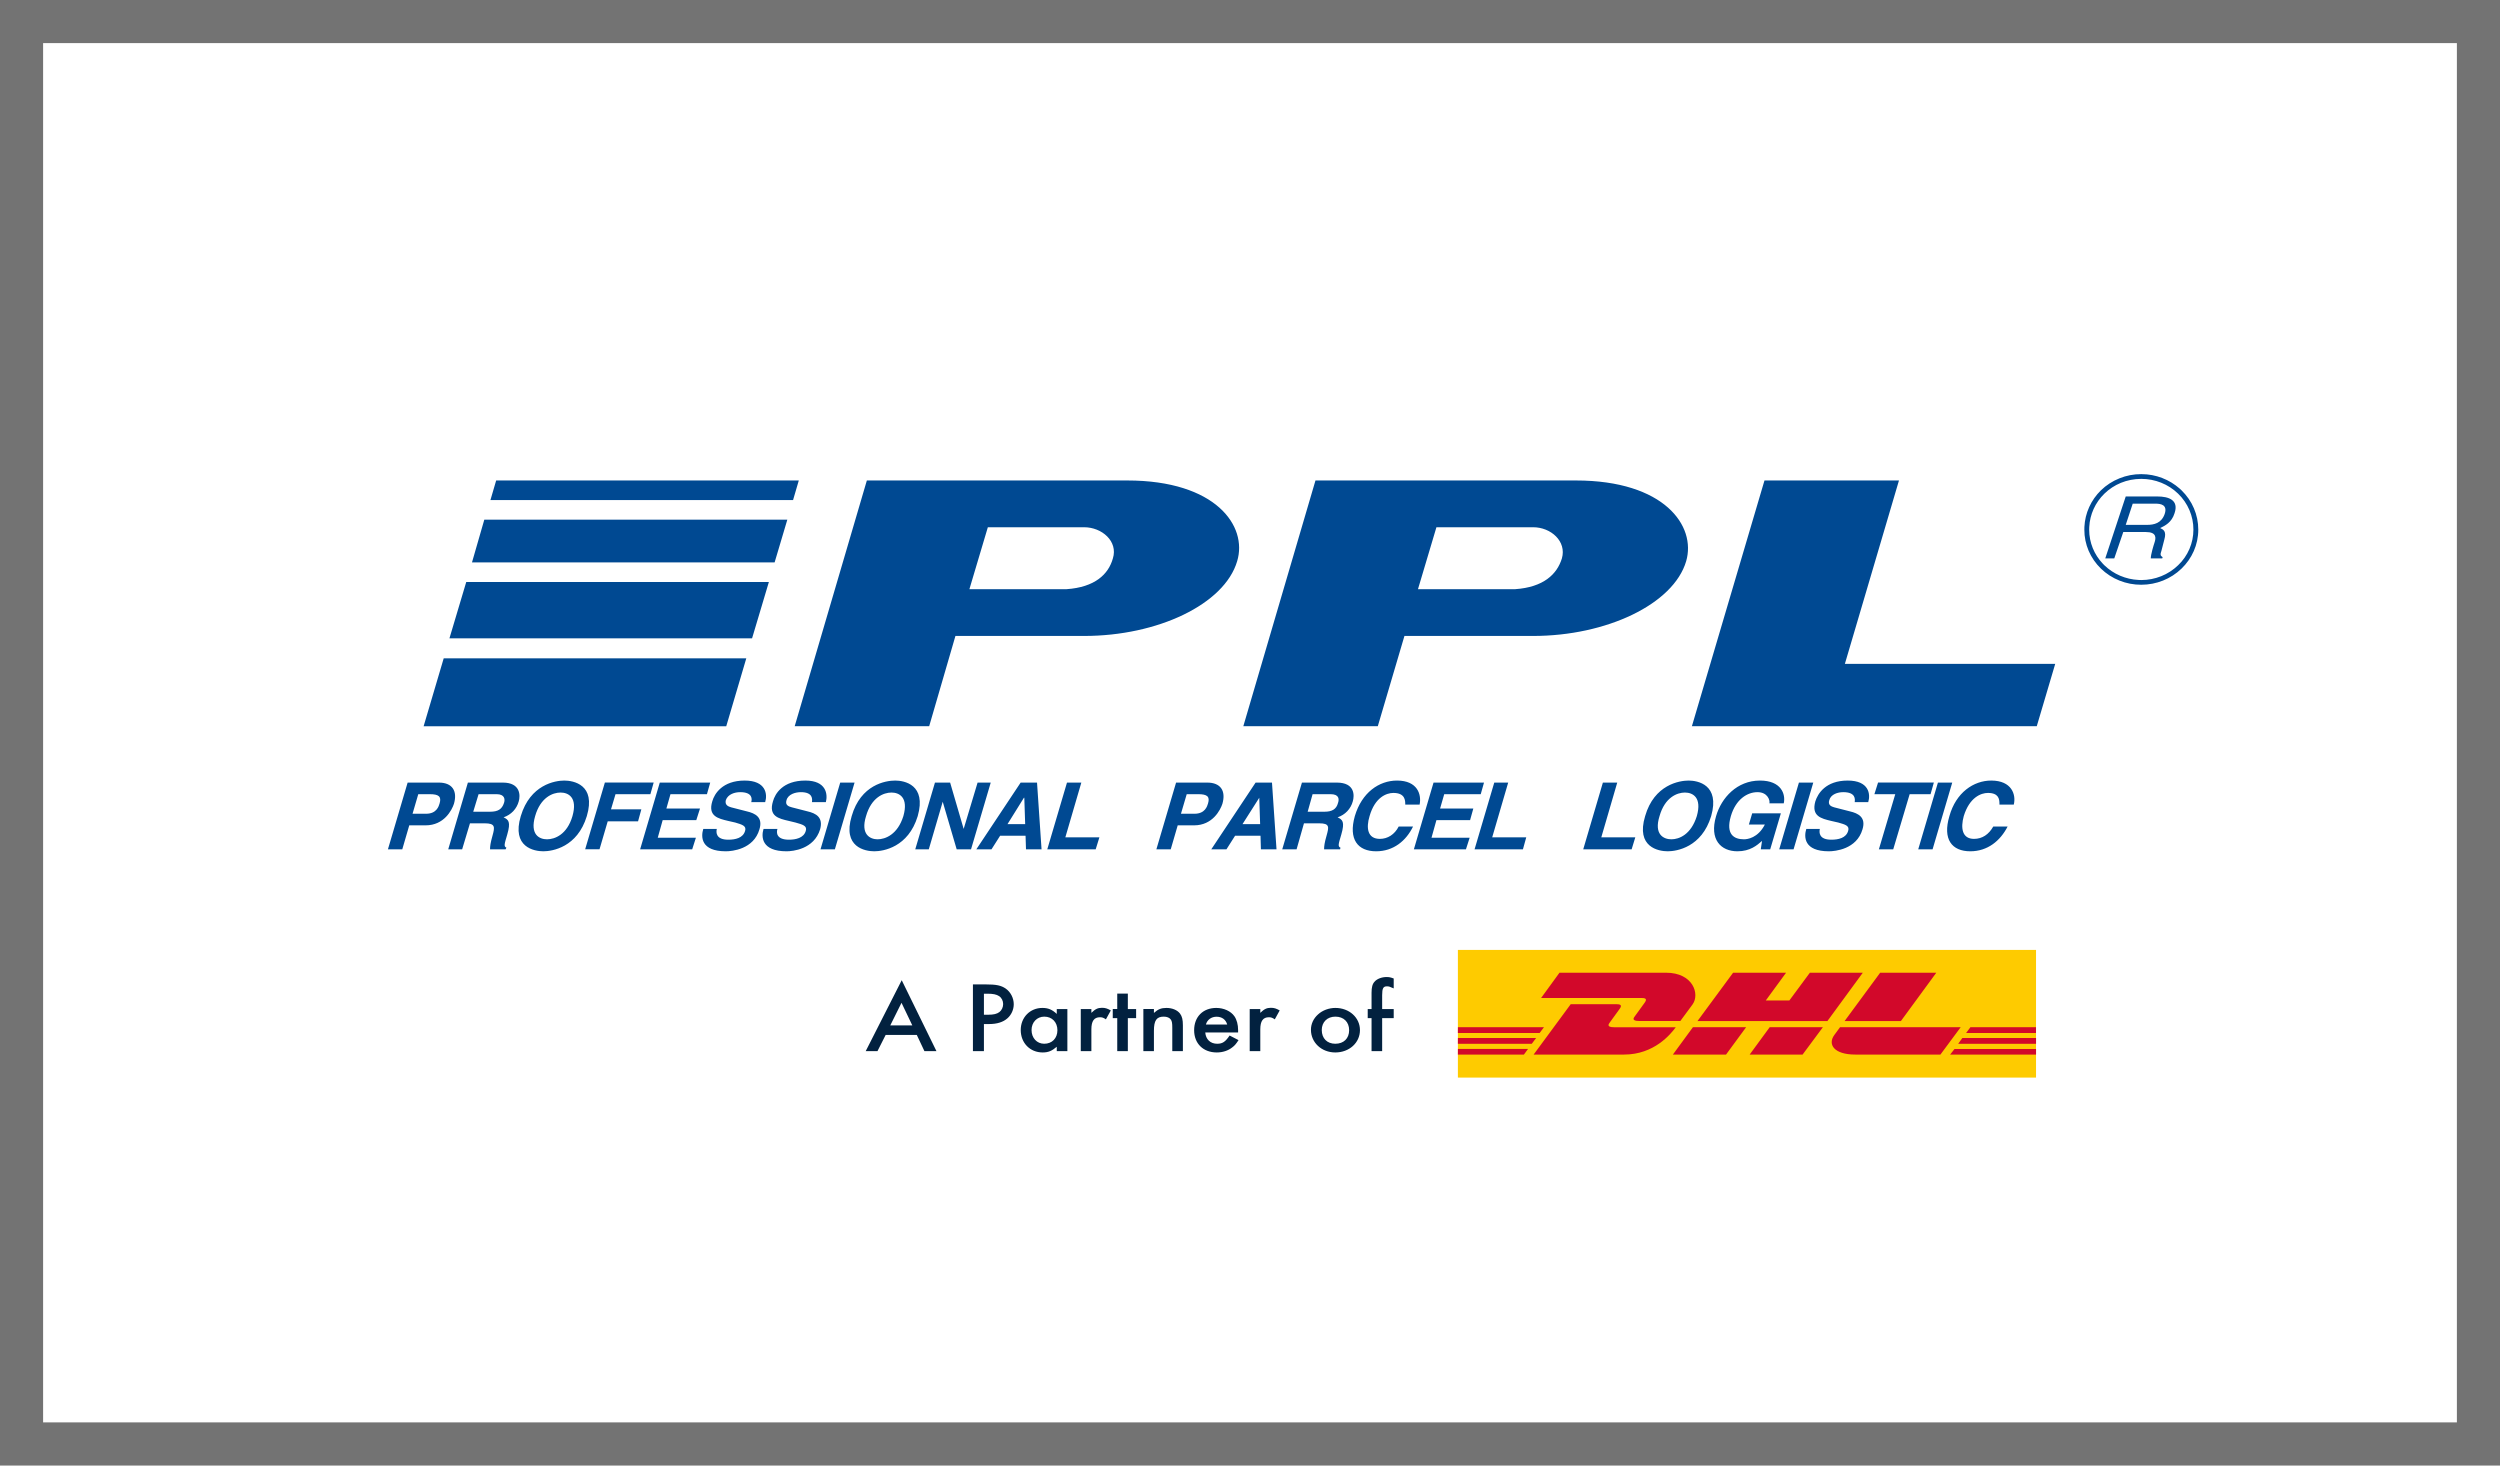
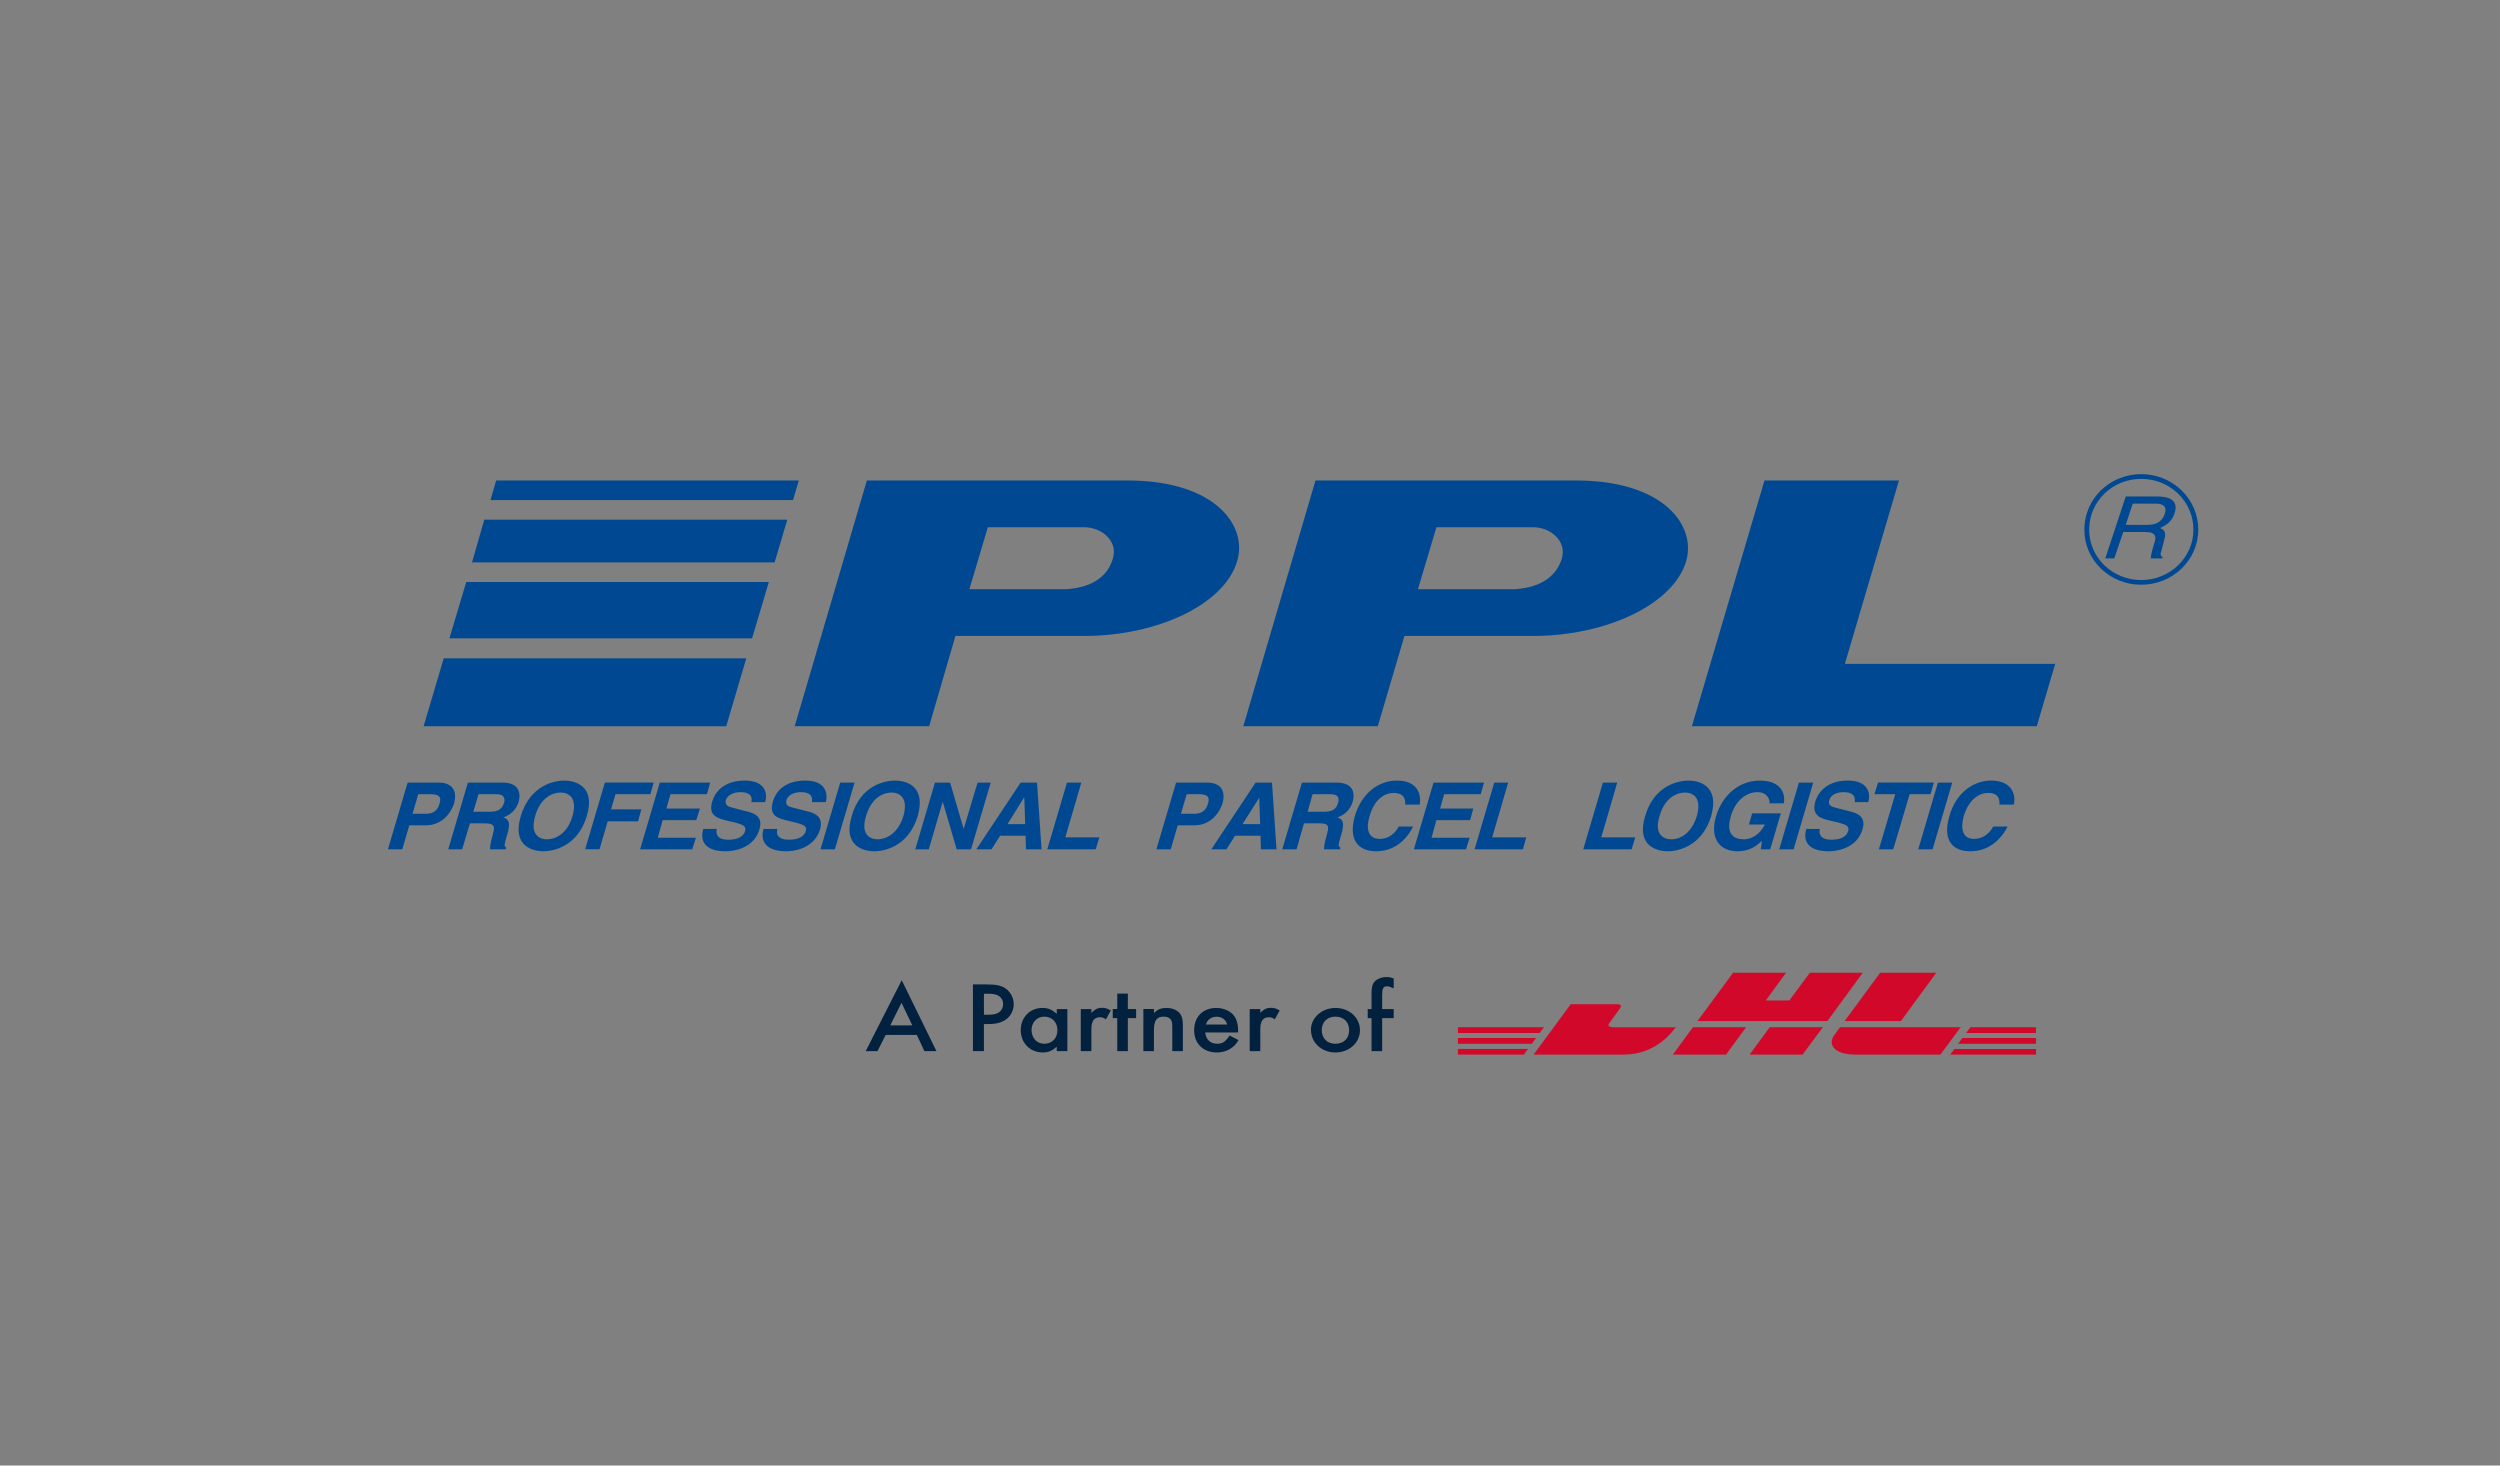
<svg xmlns="http://www.w3.org/2000/svg" width="58" height="34" viewBox="0 0 58 34" fill="none">
  <rect x="0" y="0" width="58" height="34" fill="#808080" stroke="none" />
-   <rect x="1" y="1" width="56" height="32" fill="white" />
-   <rect x="0.5" y="0.5" width="57" height="33" stroke="black" stroke-opacity="0.1" />
-   <path fill-rule="evenodd" clip-rule="evenodd" d="M33.823 25H47.236V22.038H33.823V25Z" fill="#FECB00" />
-   <path fill-rule="evenodd" clip-rule="evenodd" d="M36.18 22.567L35.753 23.154H38.091C38.206 23.154 38.206 23.197 38.148 23.274C38.091 23.356 37.99 23.495 37.932 23.572C37.898 23.615 37.846 23.687 38.029 23.687H38.984C38.984 23.687 39.137 23.481 39.267 23.303C39.44 23.067 39.282 22.567 38.652 22.567H36.18Z" fill="#D2082A" />
  <path fill-rule="evenodd" clip-rule="evenodd" d="M35.58 24.466L36.44 23.298H37.51C37.625 23.298 37.625 23.342 37.567 23.418C37.51 23.5 37.409 23.634 37.351 23.716C37.318 23.76 37.265 23.832 37.448 23.832H38.878C38.758 23.995 38.374 24.466 37.678 24.466H35.58ZM40.51 23.831L40.044 24.466H38.811L39.276 23.831L40.51 23.831ZM43.217 22.567H41.989L41.513 23.211H40.966L41.437 22.567H40.208L39.382 23.688H42.396L43.217 22.567ZM42.291 23.831L41.82 24.466H40.592L41.057 23.831L42.291 23.831ZM33.824 24.082H35.638L35.537 24.216H33.823L33.824 24.082ZM33.824 23.831H35.82L35.719 23.966H33.823L33.824 23.831ZM33.824 24.336H35.45L35.355 24.466H33.823L33.824 24.336ZM47.236 24.216H45.43L45.526 24.082H47.236V24.216ZM47.236 24.466H45.243L45.344 24.337H47.236V24.466ZM45.714 23.831H47.235V23.966H45.613L45.714 23.831ZM44.922 22.567L44.101 23.688H42.795L43.62 22.567H44.922ZM45.488 23.831L45.018 24.466H43.044C42.541 24.466 42.401 24.226 42.555 24.014C42.598 23.957 42.689 23.831 42.689 23.831H45.488L45.488 23.831Z" fill="#D2082A" />
  <path d="M20.357 24.387L20.547 24.011H21.27L21.447 24.387H21.726L20.92 22.741L20.084 24.387H20.357ZM21.166 23.79H20.654L20.915 23.265L21.166 23.79ZM22.827 24.387V23.758H22.946C23.131 23.758 23.273 23.713 23.372 23.625C23.463 23.546 23.519 23.423 23.519 23.298C23.519 23.157 23.448 23.017 23.334 22.936C23.225 22.862 23.119 22.838 22.86 22.838H22.572V24.387H22.827ZM22.921 23.542H22.827V23.054H22.911C23.043 23.054 23.119 23.071 23.179 23.11C23.238 23.149 23.273 23.219 23.273 23.294C23.273 23.368 23.24 23.437 23.187 23.479C23.129 23.523 23.053 23.542 22.921 23.542H22.921ZM24.19 24.417C24.32 24.417 24.403 24.382 24.517 24.285V24.387H24.763V23.41H24.517V23.523C24.41 23.423 24.319 23.384 24.183 23.384C23.896 23.384 23.681 23.604 23.681 23.897C23.681 24.196 23.896 24.417 24.19 24.417ZM24.226 24.215C24.056 24.215 23.932 24.082 23.932 23.897C23.932 23.718 24.058 23.586 24.228 23.586C24.408 23.586 24.532 23.716 24.532 23.901C24.532 24.087 24.408 24.215 24.226 24.215ZM25.32 24.387V23.881C25.32 23.688 25.383 23.6 25.52 23.6C25.571 23.6 25.601 23.611 25.657 23.649L25.771 23.442C25.687 23.396 25.642 23.381 25.566 23.381C25.469 23.381 25.411 23.41 25.32 23.498V23.41H25.074V24.387H25.32ZM26.166 24.387V23.621H26.358V23.41H26.166V23.052H25.92V23.409H25.816V23.62H25.92V24.387H26.166ZM26.771 24.387V23.915C26.771 23.674 26.832 23.586 26.999 23.586C27.075 23.586 27.134 23.611 27.164 23.655C27.189 23.693 27.197 23.739 27.197 23.841V24.387H27.443V23.788C27.443 23.658 27.425 23.581 27.377 23.516C27.316 23.435 27.197 23.384 27.063 23.384C26.941 23.384 26.87 23.412 26.771 23.5V23.409H26.526V24.387H26.771ZM28.23 24.417C28.364 24.417 28.496 24.375 28.59 24.298C28.646 24.257 28.678 24.217 28.734 24.131L28.527 24.024C28.428 24.171 28.362 24.215 28.238 24.215C28.081 24.215 27.974 24.113 27.962 23.953H28.724V23.899C28.724 23.772 28.694 23.658 28.638 23.577C28.555 23.458 28.392 23.384 28.218 23.384C27.909 23.384 27.704 23.59 27.704 23.901C27.704 24.21 27.914 24.417 28.23 24.417ZM28.471 23.769H27.977C28.007 23.658 28.104 23.588 28.223 23.588C28.349 23.588 28.438 23.653 28.471 23.769H28.471ZM29.239 24.387V23.881C29.239 23.688 29.302 23.6 29.439 23.6C29.489 23.6 29.52 23.611 29.575 23.649L29.689 23.442C29.606 23.396 29.56 23.381 29.484 23.381C29.388 23.381 29.33 23.41 29.239 23.498V23.41H28.993V24.387H29.239ZM30.979 24.417C31.303 24.417 31.551 24.192 31.551 23.899C31.551 23.609 31.303 23.384 30.981 23.384C30.906 23.384 30.832 23.398 30.763 23.423C30.694 23.449 30.631 23.486 30.579 23.534C30.526 23.581 30.484 23.637 30.456 23.698C30.428 23.76 30.413 23.826 30.414 23.892C30.414 24.187 30.66 24.417 30.979 24.417ZM30.979 24.215C30.789 24.215 30.665 24.09 30.665 23.897C30.665 23.711 30.794 23.586 30.981 23.586C31.174 23.586 31.3 23.711 31.3 23.901C31.3 24.092 31.174 24.215 30.979 24.215ZM32.066 24.387V23.621H32.334V23.41H32.066V23.089C32.066 22.929 32.091 22.883 32.177 22.883C32.222 22.883 32.243 22.89 32.334 22.931V22.701C32.263 22.674 32.225 22.667 32.169 22.667C32.058 22.667 31.946 22.709 31.891 22.774C31.84 22.827 31.82 22.906 31.82 23.034V23.41H31.731V23.621H31.82V24.387H32.066V24.387Z" fill="#02213F" />
  <path fill-rule="evenodd" clip-rule="evenodd" d="M13.091 18.109C13.3 18.109 13.833 18.202 13.614 18.934C13.395 19.657 12.815 19.75 12.605 19.75C12.396 19.75 11.864 19.657 12.082 18.934C12.301 18.202 12.881 18.109 13.091 18.109H13.091ZM20.768 18.109C20.977 18.109 21.5 18.202 21.291 18.934C21.072 19.657 20.492 19.75 20.283 19.75C20.074 19.75 19.541 19.657 19.759 18.934C19.969 18.202 20.549 18.109 20.768 18.109H20.768ZM39.176 18.109C39.385 18.109 39.908 18.202 39.699 18.934C39.48 19.657 38.9 19.75 38.691 19.75C38.481 19.75 37.948 19.657 38.167 18.934C38.377 18.202 38.966 18.109 39.176 18.109H39.176ZM46.197 18.109C46.672 18.109 46.777 18.434 46.72 18.666H46.387V18.637C46.386 18.541 46.37 18.396 46.12 18.396C45.959 18.396 45.692 18.499 45.559 18.934C45.483 19.212 45.521 19.462 45.797 19.462C45.987 19.462 46.139 19.361 46.244 19.175H46.577C46.406 19.509 46.111 19.75 45.711 19.75C45.283 19.75 45.065 19.472 45.226 18.934C45.378 18.387 45.788 18.109 46.197 18.109ZM17.276 18.109C17.771 18.109 17.809 18.425 17.752 18.609H17.429C17.448 18.545 17.467 18.378 17.172 18.378C17.048 18.378 16.887 18.425 16.839 18.564C16.81 18.684 16.906 18.712 16.962 18.73L17.324 18.823C17.524 18.869 17.704 18.962 17.619 19.24C17.486 19.704 16.982 19.75 16.839 19.75C16.259 19.75 16.259 19.416 16.316 19.231H16.63C16.61 19.315 16.61 19.481 16.896 19.481C17.058 19.481 17.238 19.444 17.286 19.277C17.324 19.157 17.21 19.129 17.058 19.083L16.896 19.046C16.658 18.99 16.42 18.934 16.525 18.591C16.573 18.415 16.763 18.109 17.276 18.109ZM18.684 18.109C19.17 18.109 19.208 18.425 19.16 18.609H18.837C18.846 18.545 18.865 18.378 18.58 18.378C18.456 18.378 18.285 18.425 18.247 18.564C18.209 18.684 18.304 18.712 18.371 18.73L18.732 18.823C18.932 18.869 19.103 18.962 19.027 19.24C18.884 19.704 18.39 19.75 18.247 19.75C17.667 19.75 17.657 19.416 17.714 19.231H18.037C18.009 19.315 18.009 19.481 18.304 19.481C18.456 19.481 18.647 19.444 18.694 19.277C18.732 19.157 18.618 19.129 18.456 19.083L18.304 19.046C18.057 18.99 17.828 18.934 17.933 18.591C17.98 18.415 18.161 18.109 18.684 18.109ZM40.831 18.109C41.326 18.109 41.431 18.425 41.383 18.638H41.05C41.069 18.573 41.012 18.378 40.774 18.378C40.536 18.378 40.27 18.545 40.156 18.934C40.032 19.361 40.232 19.472 40.46 19.472C40.536 19.472 40.784 19.444 40.945 19.129H40.574L40.651 18.869H41.316L41.069 19.704H40.85L40.879 19.509C40.764 19.611 40.603 19.75 40.308 19.75C39.927 19.75 39.652 19.481 39.813 18.934C39.937 18.508 40.298 18.109 40.831 18.109V18.109ZM42.867 18.109C43.362 18.109 43.4 18.425 43.343 18.609H43.029C43.038 18.545 43.057 18.378 42.763 18.378C42.638 18.378 42.477 18.425 42.439 18.564C42.401 18.684 42.496 18.712 42.553 18.73L42.915 18.823C43.114 18.869 43.295 18.962 43.21 19.24C43.076 19.704 42.572 19.75 42.43 19.75C41.849 19.75 41.849 19.416 41.906 19.231H42.22C42.201 19.315 42.201 19.481 42.486 19.481C42.648 19.481 42.829 19.444 42.877 19.277C42.915 19.157 42.81 19.129 42.648 19.083L42.486 19.046C42.249 18.99 42.02 18.934 42.116 18.591C42.172 18.415 42.353 18.109 42.867 18.109ZM32.412 18.109C32.888 18.109 32.983 18.434 32.935 18.666H32.602C32.602 18.573 32.602 18.396 32.326 18.396C32.165 18.396 31.898 18.499 31.774 18.934C31.689 19.212 31.727 19.462 32.013 19.462C32.193 19.462 32.355 19.361 32.45 19.175H32.783C32.621 19.509 32.326 19.75 31.927 19.75C31.499 19.75 31.28 19.472 31.432 18.934C31.594 18.387 31.993 18.109 32.412 18.109ZM19.826 18.156L19.369 19.704H19.036L19.493 18.156H19.826ZM22.043 18.156L22.357 19.231L22.68 18.156H22.985L22.528 19.704H22.195L21.871 18.6L21.548 19.704H21.234L21.691 18.156H22.043ZM28.007 18.156C28.321 18.156 28.445 18.35 28.36 18.647C28.312 18.795 28.131 19.148 27.703 19.148H27.323L27.161 19.704H26.828L27.285 18.156H28.008H28.007ZM34.429 18.156L34.353 18.425H33.506L33.41 18.758H34.181L34.106 19.027H33.325L33.211 19.435H34.096L34.01 19.704H32.802L33.258 18.156H34.429ZM24.059 18.156L24.164 19.704H23.803L23.793 19.389H23.203L23.003 19.704H22.651L23.679 18.156H24.059ZM11.664 18.156C12.082 18.156 12.073 18.462 12.035 18.591C12.012 18.677 11.968 18.755 11.907 18.82C11.845 18.885 11.768 18.933 11.683 18.962C11.797 19.017 11.854 19.064 11.768 19.361C11.702 19.583 11.683 19.639 11.749 19.666L11.73 19.704H11.369C11.369 19.63 11.379 19.555 11.426 19.388C11.483 19.184 11.492 19.101 11.245 19.101H10.903L10.722 19.704H10.399L10.855 18.156H11.664ZM37.52 18.156L37.15 19.426H37.939L37.854 19.704H36.731L37.187 18.156H37.52ZM42.068 18.156L41.611 19.704H41.278L41.735 18.156H42.068ZM29.51 18.156L29.615 19.704H29.253L29.244 19.389H28.654L28.454 19.704H28.102L29.13 18.156H29.51H29.51ZM34.99 18.156L34.619 19.426H35.409L35.332 19.704H34.21L34.667 18.156H34.99ZM44.865 18.156L44.789 18.425H44.304L43.923 19.704H43.59L43.97 18.425H43.486L43.571 18.155H44.865L44.865 18.156ZM31.013 18.156C31.442 18.156 31.423 18.462 31.385 18.591C31.362 18.677 31.318 18.755 31.257 18.82C31.195 18.885 31.118 18.934 31.032 18.962C31.147 19.017 31.204 19.064 31.118 19.361C31.052 19.583 31.033 19.639 31.099 19.666L31.09 19.704H30.719C30.719 19.63 30.728 19.555 30.776 19.388C30.833 19.184 30.852 19.101 30.605 19.101H30.252L30.081 19.704H29.748L30.205 18.156H31.013ZM10.18 18.156C10.494 18.156 10.617 18.35 10.532 18.647C10.484 18.795 10.303 19.148 9.875 19.148H9.495L9.333 19.704H9L9.457 18.156H10.18ZM16.477 18.156L16.401 18.425H15.555L15.46 18.758H16.24L16.154 19.027H15.374L15.26 19.435H16.145L16.059 19.704H14.851L15.307 18.156H16.477ZM25.087 18.156L24.716 19.426H25.506L25.42 19.704H24.297L24.754 18.156H25.087ZM45.292 18.156L44.836 19.704H44.503L44.96 18.156H45.292ZM15.165 18.156L15.089 18.425H14.28L14.175 18.777H14.879L14.803 19.055H14.099L13.909 19.703H13.576L14.033 18.155H15.164L15.165 18.156ZM39.09 18.387C38.909 18.387 38.624 18.499 38.501 18.934C38.367 19.36 38.596 19.472 38.776 19.472C38.957 19.472 39.233 19.361 39.366 18.934C39.49 18.499 39.271 18.387 39.09 18.387ZM20.682 18.387C20.501 18.387 20.216 18.499 20.092 18.934C19.959 19.36 20.188 19.472 20.359 19.472C20.54 19.472 20.825 19.361 20.958 18.934C21.082 18.499 20.863 18.387 20.682 18.387ZM13.005 18.387C12.824 18.387 12.539 18.499 12.415 18.934C12.291 19.36 12.51 19.472 12.691 19.472C12.872 19.472 13.157 19.361 13.281 18.934C13.405 18.499 13.186 18.387 13.005 18.387ZM23.764 18.508H23.755L23.374 19.12H23.784L23.764 18.508ZM29.215 18.508L28.826 19.12H29.235L29.215 18.508ZM9.97 18.425H9.704L9.571 18.879H9.885C10.132 18.879 10.18 18.703 10.199 18.638C10.246 18.48 10.18 18.425 9.97 18.425ZM27.798 18.425H27.532L27.398 18.879H27.712C27.96 18.879 28.007 18.703 28.027 18.638C28.074 18.48 28.007 18.425 27.798 18.425ZM11.521 18.425H11.103L10.979 18.832H11.369C11.55 18.832 11.645 18.777 11.693 18.628C11.721 18.545 11.711 18.425 11.521 18.425L11.521 18.425ZM30.871 18.425H30.452L30.338 18.832H30.728C30.899 18.832 31.004 18.777 31.042 18.628C31.071 18.545 31.071 18.425 30.871 18.425V18.425ZM44.056 11.147L42.801 15.402H47.681L47.253 16.848H39.252L40.936 11.147H44.056ZM26.152 11.147C28.207 11.147 28.949 12.204 28.702 13.02C28.407 14.021 26.856 14.754 25.153 14.754H22.166L21.557 16.848H18.437L20.111 11.147H26.152ZM36.56 11.147C38.614 11.147 39.357 12.204 39.119 13.02C38.824 14.021 37.264 14.754 35.57 14.754H32.583L31.965 16.848H28.845L30.519 11.147H36.56ZM17.314 15.273L16.849 16.849H9.828L10.294 15.273H17.314V15.273ZM17.838 13.502L17.448 14.809H10.427L10.817 13.502H17.838ZM25.153 12.232H22.918L22.49 13.669H24.744C25.401 13.623 25.715 13.326 25.819 12.955C25.943 12.557 25.562 12.232 25.153 12.232ZM35.57 12.232H33.325L32.897 13.669H35.152C35.808 13.623 36.122 13.326 36.236 12.955C36.35 12.557 35.979 12.232 35.57 12.232ZM48.469 12.287V12.288C48.469 12.591 48.587 12.867 48.782 13.074L48.821 13.114C49.034 13.32 49.317 13.441 49.615 13.455L49.678 13.457H49.678C49.998 13.457 50.305 13.334 50.532 13.114C50.645 13.007 50.734 12.878 50.795 12.736C50.856 12.594 50.887 12.442 50.887 12.288H51C51 12.641 50.851 12.961 50.611 13.192C50.363 13.432 50.028 13.566 49.678 13.566V13.566V13.566H49.678C49.504 13.567 49.332 13.534 49.172 13.47C49.011 13.406 48.865 13.311 48.742 13.192C48.62 13.074 48.523 12.933 48.456 12.778C48.39 12.622 48.356 12.456 48.357 12.288V12.287L48.469 12.287ZM18.266 12.056L17.971 13.048H10.95L11.236 12.056H18.266H18.266ZM50.05 11.518C50.316 11.518 50.554 11.602 50.449 11.908C50.383 12.121 50.231 12.195 50.116 12.251C50.192 12.287 50.268 12.325 50.212 12.52L50.145 12.779C50.116 12.862 50.116 12.89 50.173 12.927L50.164 12.955H49.898C49.898 12.862 49.964 12.649 49.983 12.593C50.021 12.482 50.04 12.343 49.783 12.343H49.26L49.051 12.955H48.842L49.317 11.518H50.05ZM49.679 11C50.02 11 50.332 11.127 50.568 11.335L50.611 11.375C50.734 11.495 50.833 11.637 50.899 11.793C50.966 11.95 51 12.118 51 12.287V12.288H50.887V12.287C50.888 12.132 50.856 11.979 50.795 11.835C50.734 11.692 50.645 11.562 50.532 11.453C50.305 11.233 49.999 11.11 49.679 11.11H49.678C49.342 11.11 49.04 11.24 48.822 11.453C48.61 11.659 48.485 11.935 48.471 12.226L48.469 12.287H48.357L48.358 12.225C48.373 11.905 48.51 11.602 48.742 11.375C48.865 11.256 49.011 11.161 49.172 11.097C49.332 11.032 49.505 10.999 49.678 11H49.679ZM50.011 11.685H49.479L49.317 12.177H49.812C49.973 12.177 50.145 12.139 50.22 11.926C50.296 11.704 50.116 11.685 50.011 11.685H50.011ZM18.532 11.147L18.399 11.602H11.378L11.511 11.147H18.532H18.532Z" fill="#004992" />
</svg>